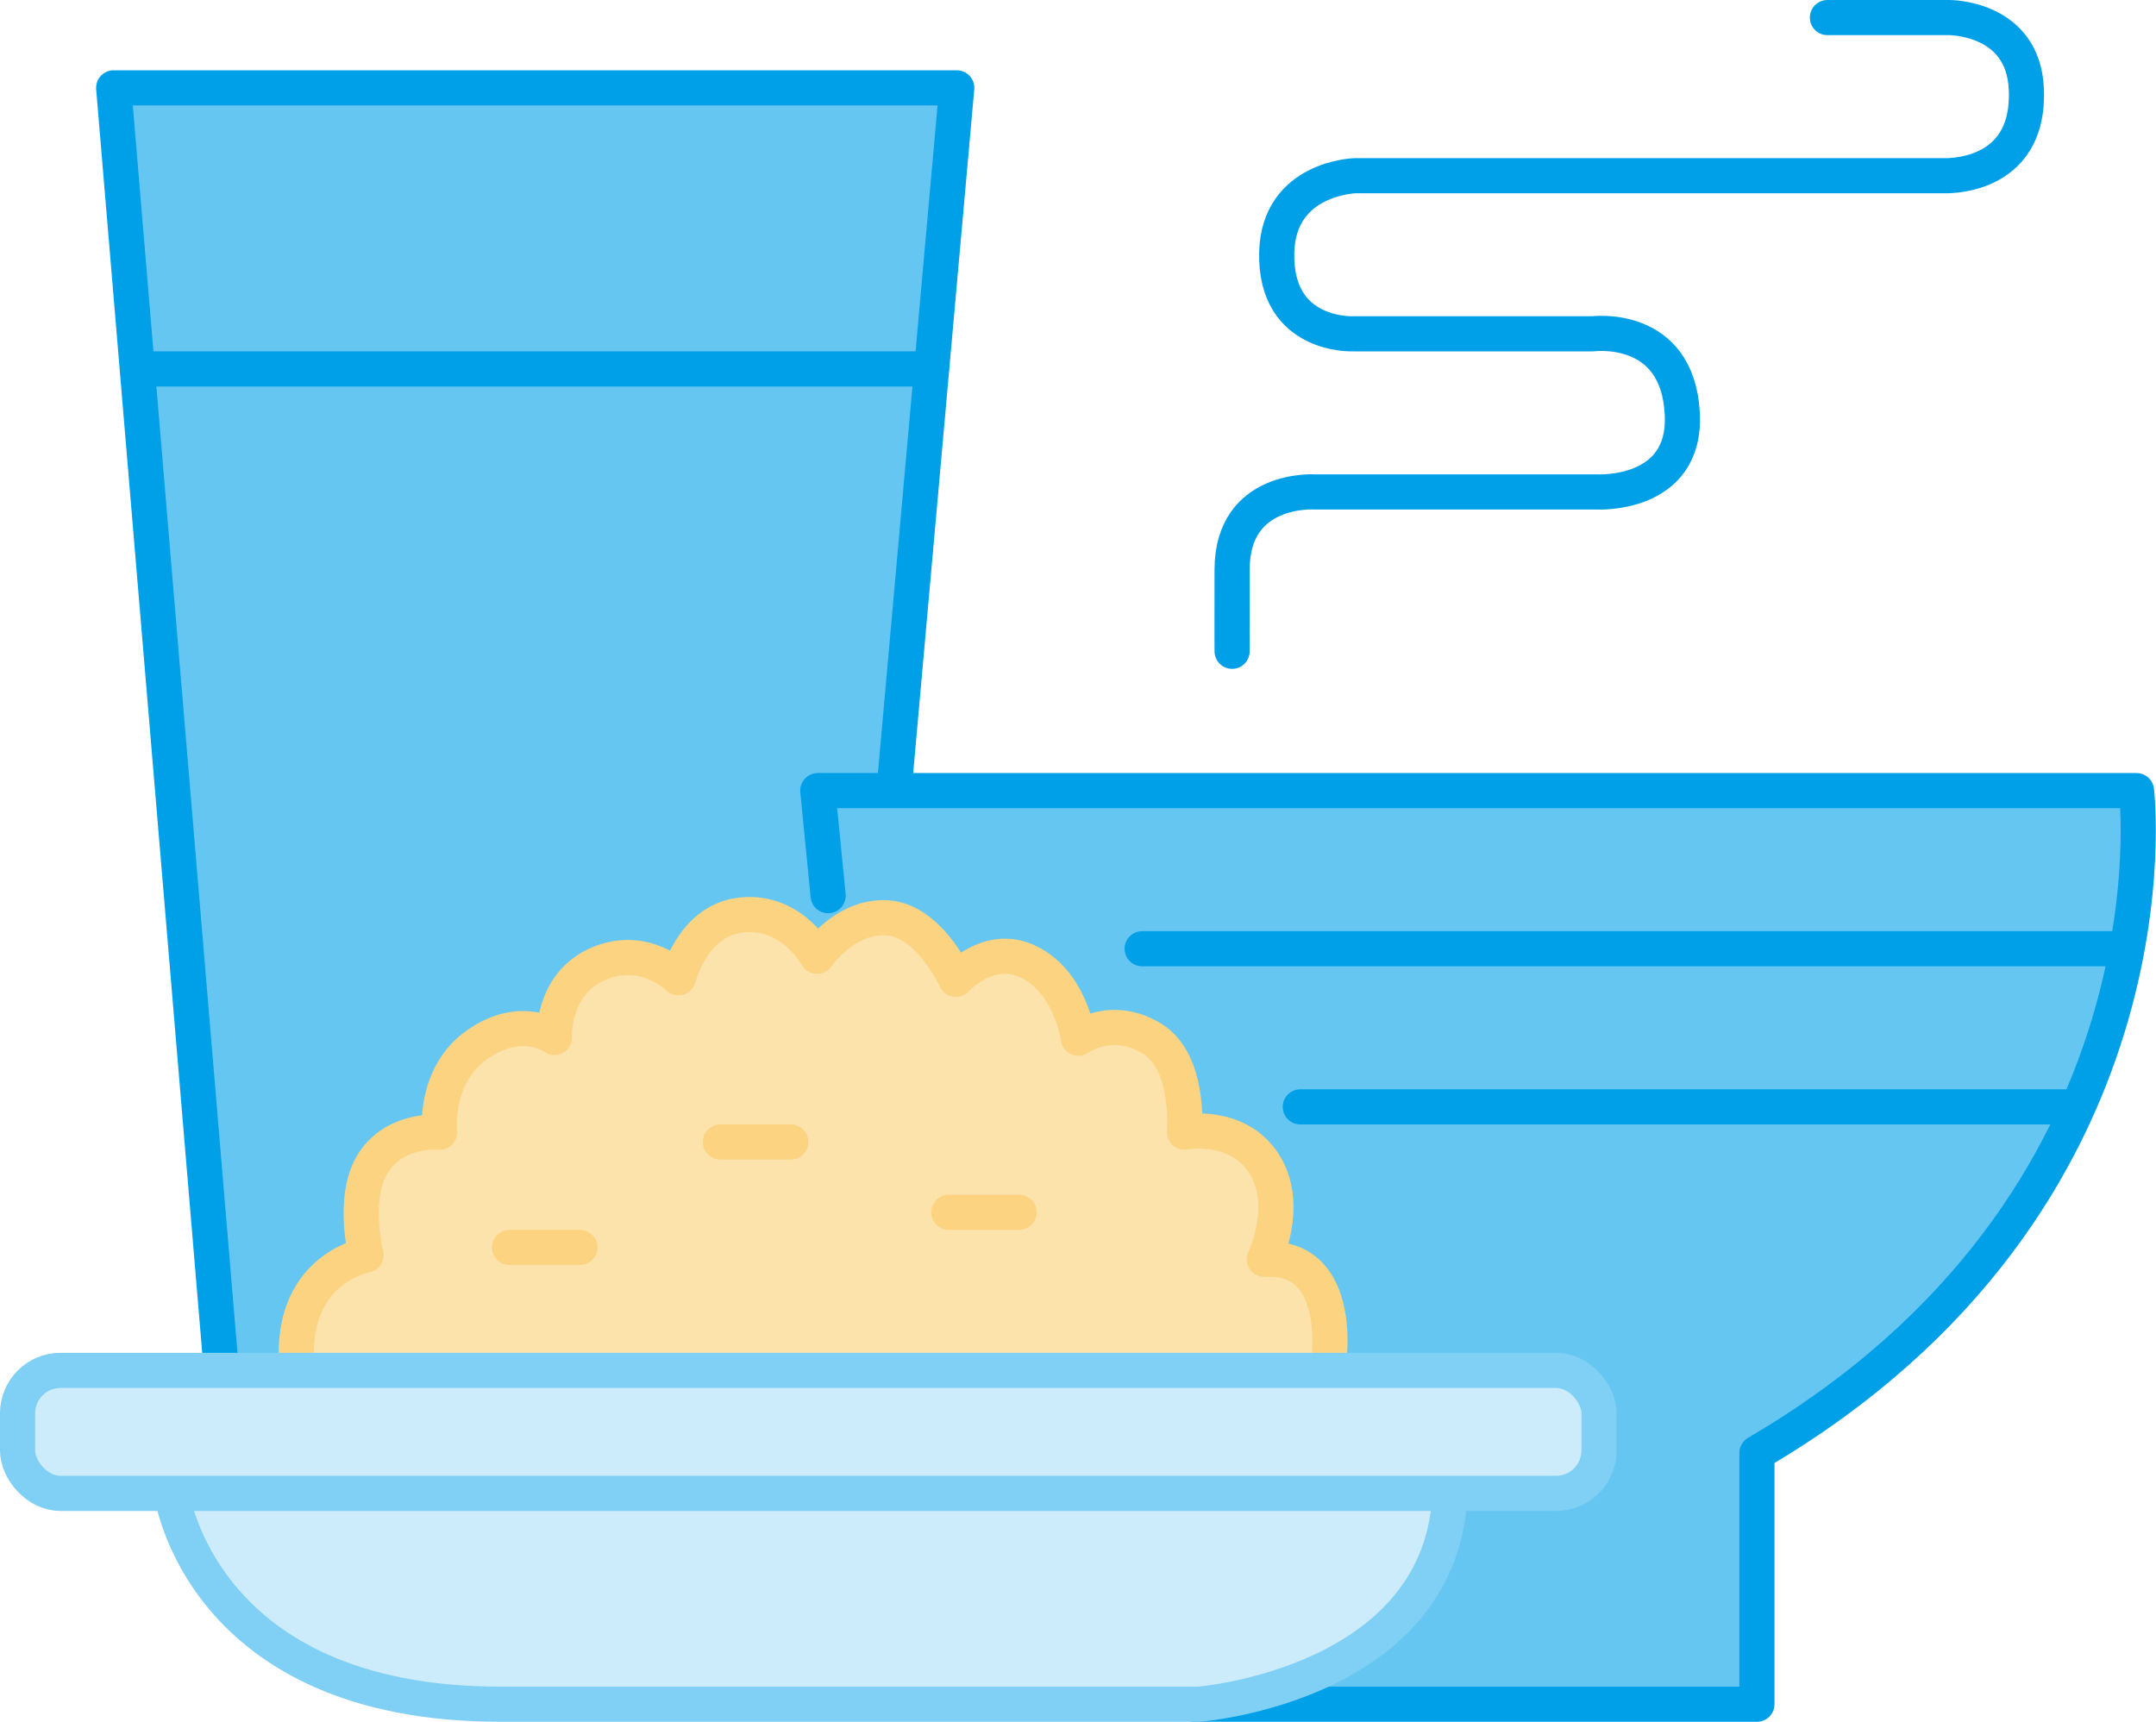
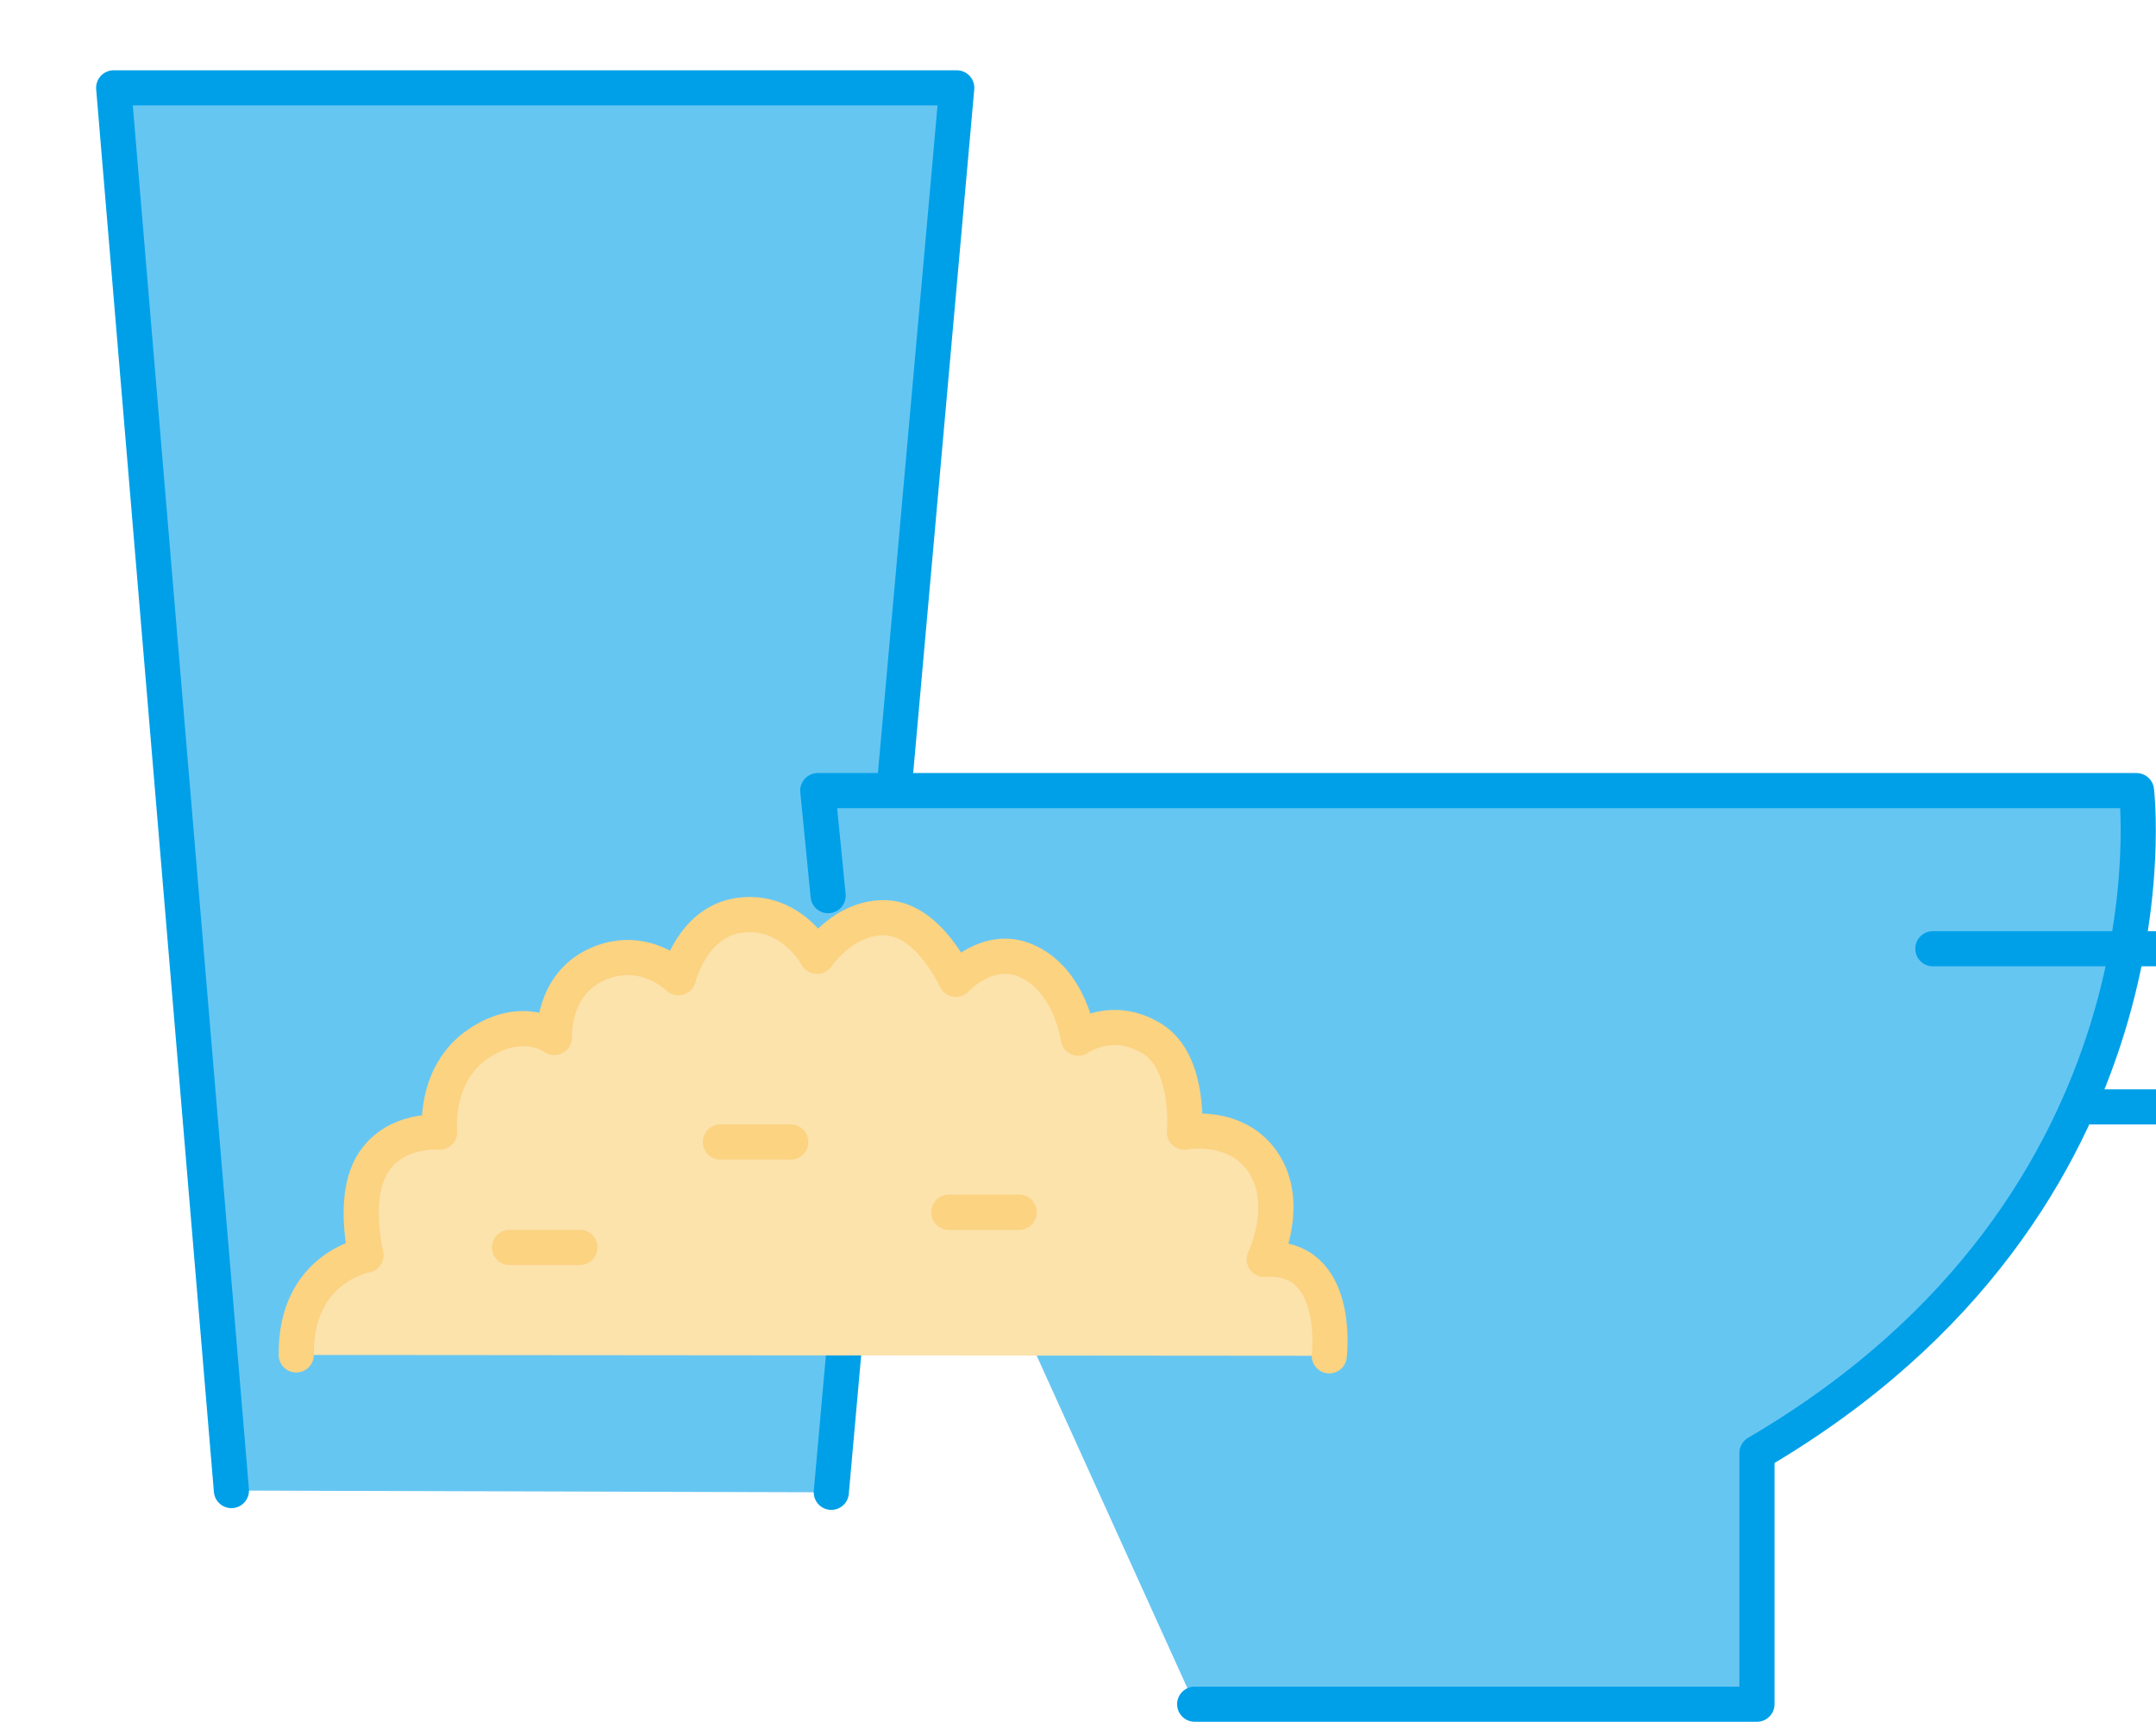
<svg xmlns="http://www.w3.org/2000/svg" id="b" data-name="レイヤー 2" viewBox="0 0 122.7 98">
  <defs>
    <style>.d,.g{fill:#ccecfb;stroke:#80cff4;stroke-linecap:round;stroke-linejoin:round;stroke-width:2px}.g{stroke:#00a0e9;fill:#66c6f2}</style>
  </defs>
  <g id="c" data-name="text">
    <path d="M47.31 84.94 54.45 5H6.47l6.7 79.84" class="g" />
    <path d="M47.13 50.98 46.54 45h75.05s2.83 23.4-21.6 37.7V97h-32" class="g" />
    <path d="M75.65 77.17s.71-5.78-3.7-5.49c0 0 1.52-3.12-.04-5.49-1.54-2.33-4.5-1.75-4.5-1.75s.35-3.94-1.81-5.3c-2.31-1.45-4.23-.05-4.23-.05s-.44-3.33-3-4.42c-2.16-.92-3.97 1.07-3.97 1.07s-1.51-3.37-3.93-3.5-3.97 2.19-3.97 2.19-1.49-2.76-4.45-2.33c-2.68.39-3.44 3.55-3.44 3.55s-1.94-1.94-4.59-.78c-2.65 1.17-2.47 4.18-2.47 4.18s-1.84-1.36-4.37.39-2.16 5-2.16 5-2.46-.24-3.75 1.7-.44 5.3-.44 5.3-4.03.7-3.97 5.68" style="stroke-linecap:round;stroke-linejoin:round;stroke-width:2px;stroke:#fbd381;fill:#fce2ab" />
-     <path d="M53 21H8m57 33h56m-47 9h44" class="g" />
+     <path d="M53 21m57 33h56m-47 9h44" class="g" />
    <path d="M41 65h4m-16 6h4m21-2h4" style="stroke-linecap:round;stroke-linejoin:round;stroke-width:2px;fill:none;stroke:#fbd381" />
-     <path d="M104 1h6.93s4.21-.03 4.39 4.06c.24 5.23-4.75 4.94-4.75 4.94H77.13s-4.36.11-4.47 4.36c-.12 4.87 4.38 4.64 4.38 4.64h13.6s4.83-.64 5.1 4.54c.25 4.76-4.88 4.46-4.88 4.46H74.83s-4.7-.32-4.71 4.41c-.01 3.34 0 4.66 0 4.66" style="stroke-linecap:round;stroke-linejoin:round;stroke-width:2px;fill:none;stroke:#00a0e9" />
-     <path d="M9.76 84.96S11.35 97 28.46 97h39.78s14.02-1.11 14.29-12.24" class="d" />
-     <rect width="90" height="7" x="1" y="78" class="d" rx="2.44" ry="2.44" />
  </g>
</svg>